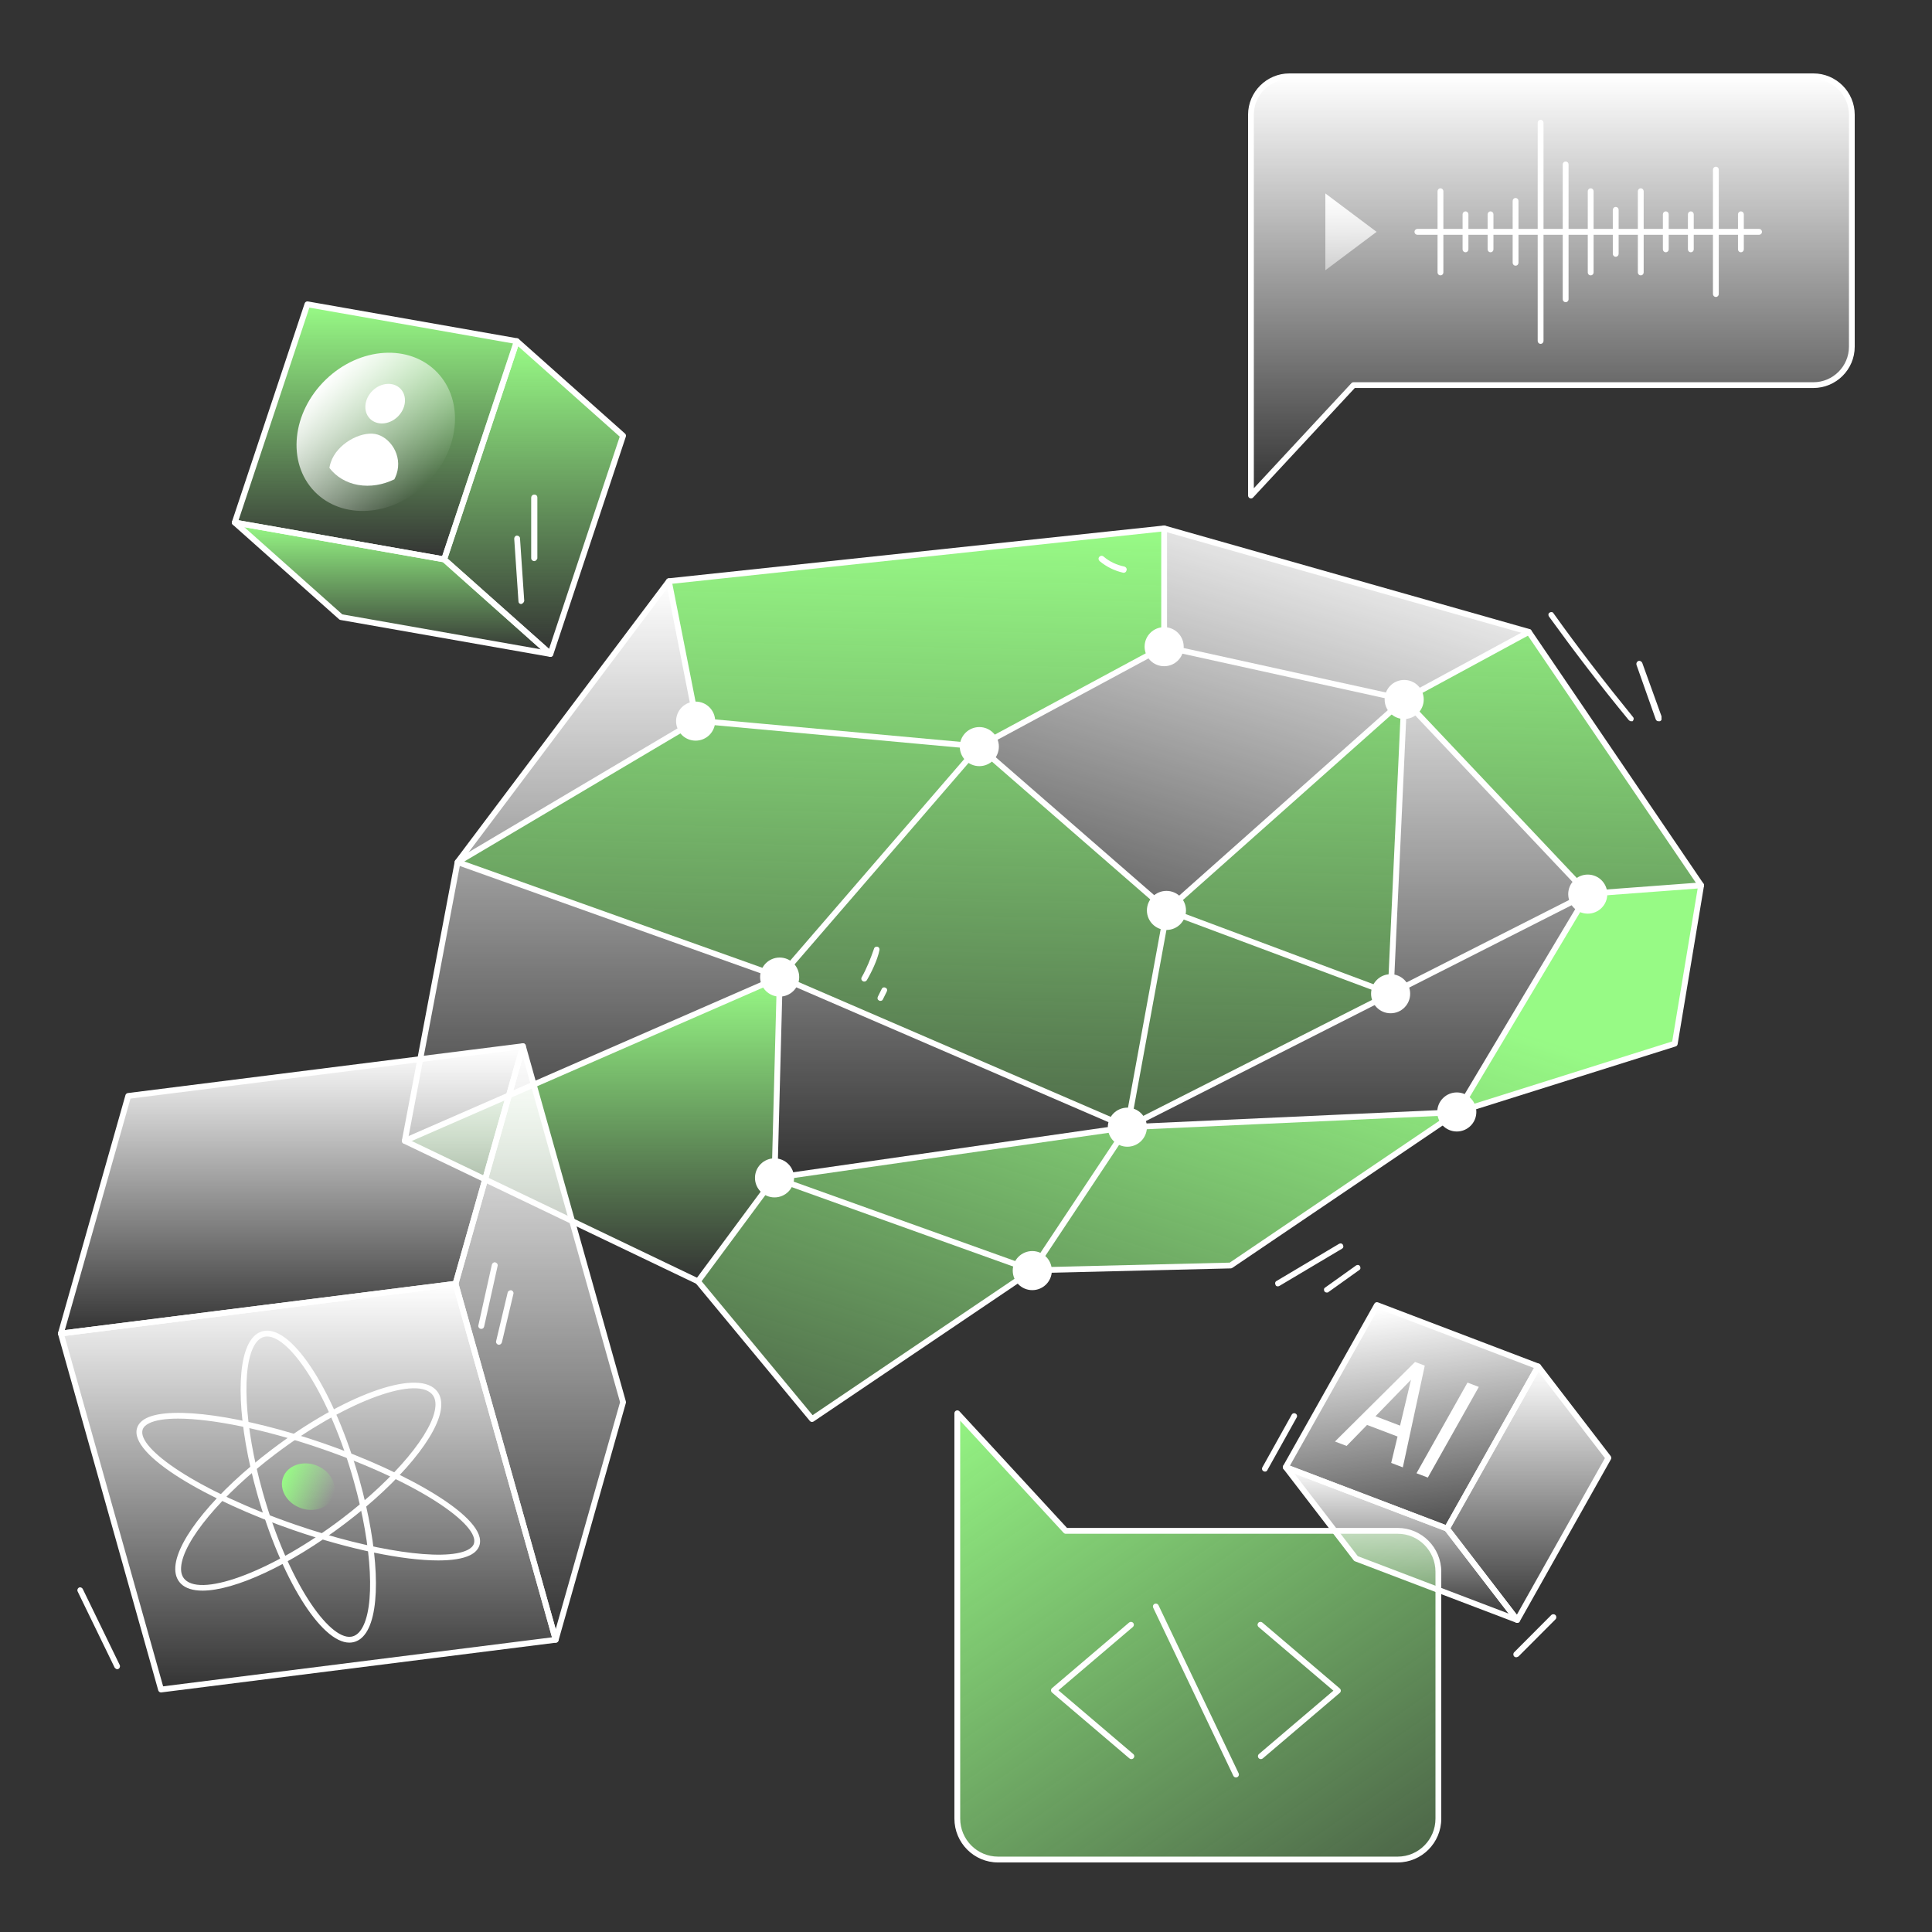
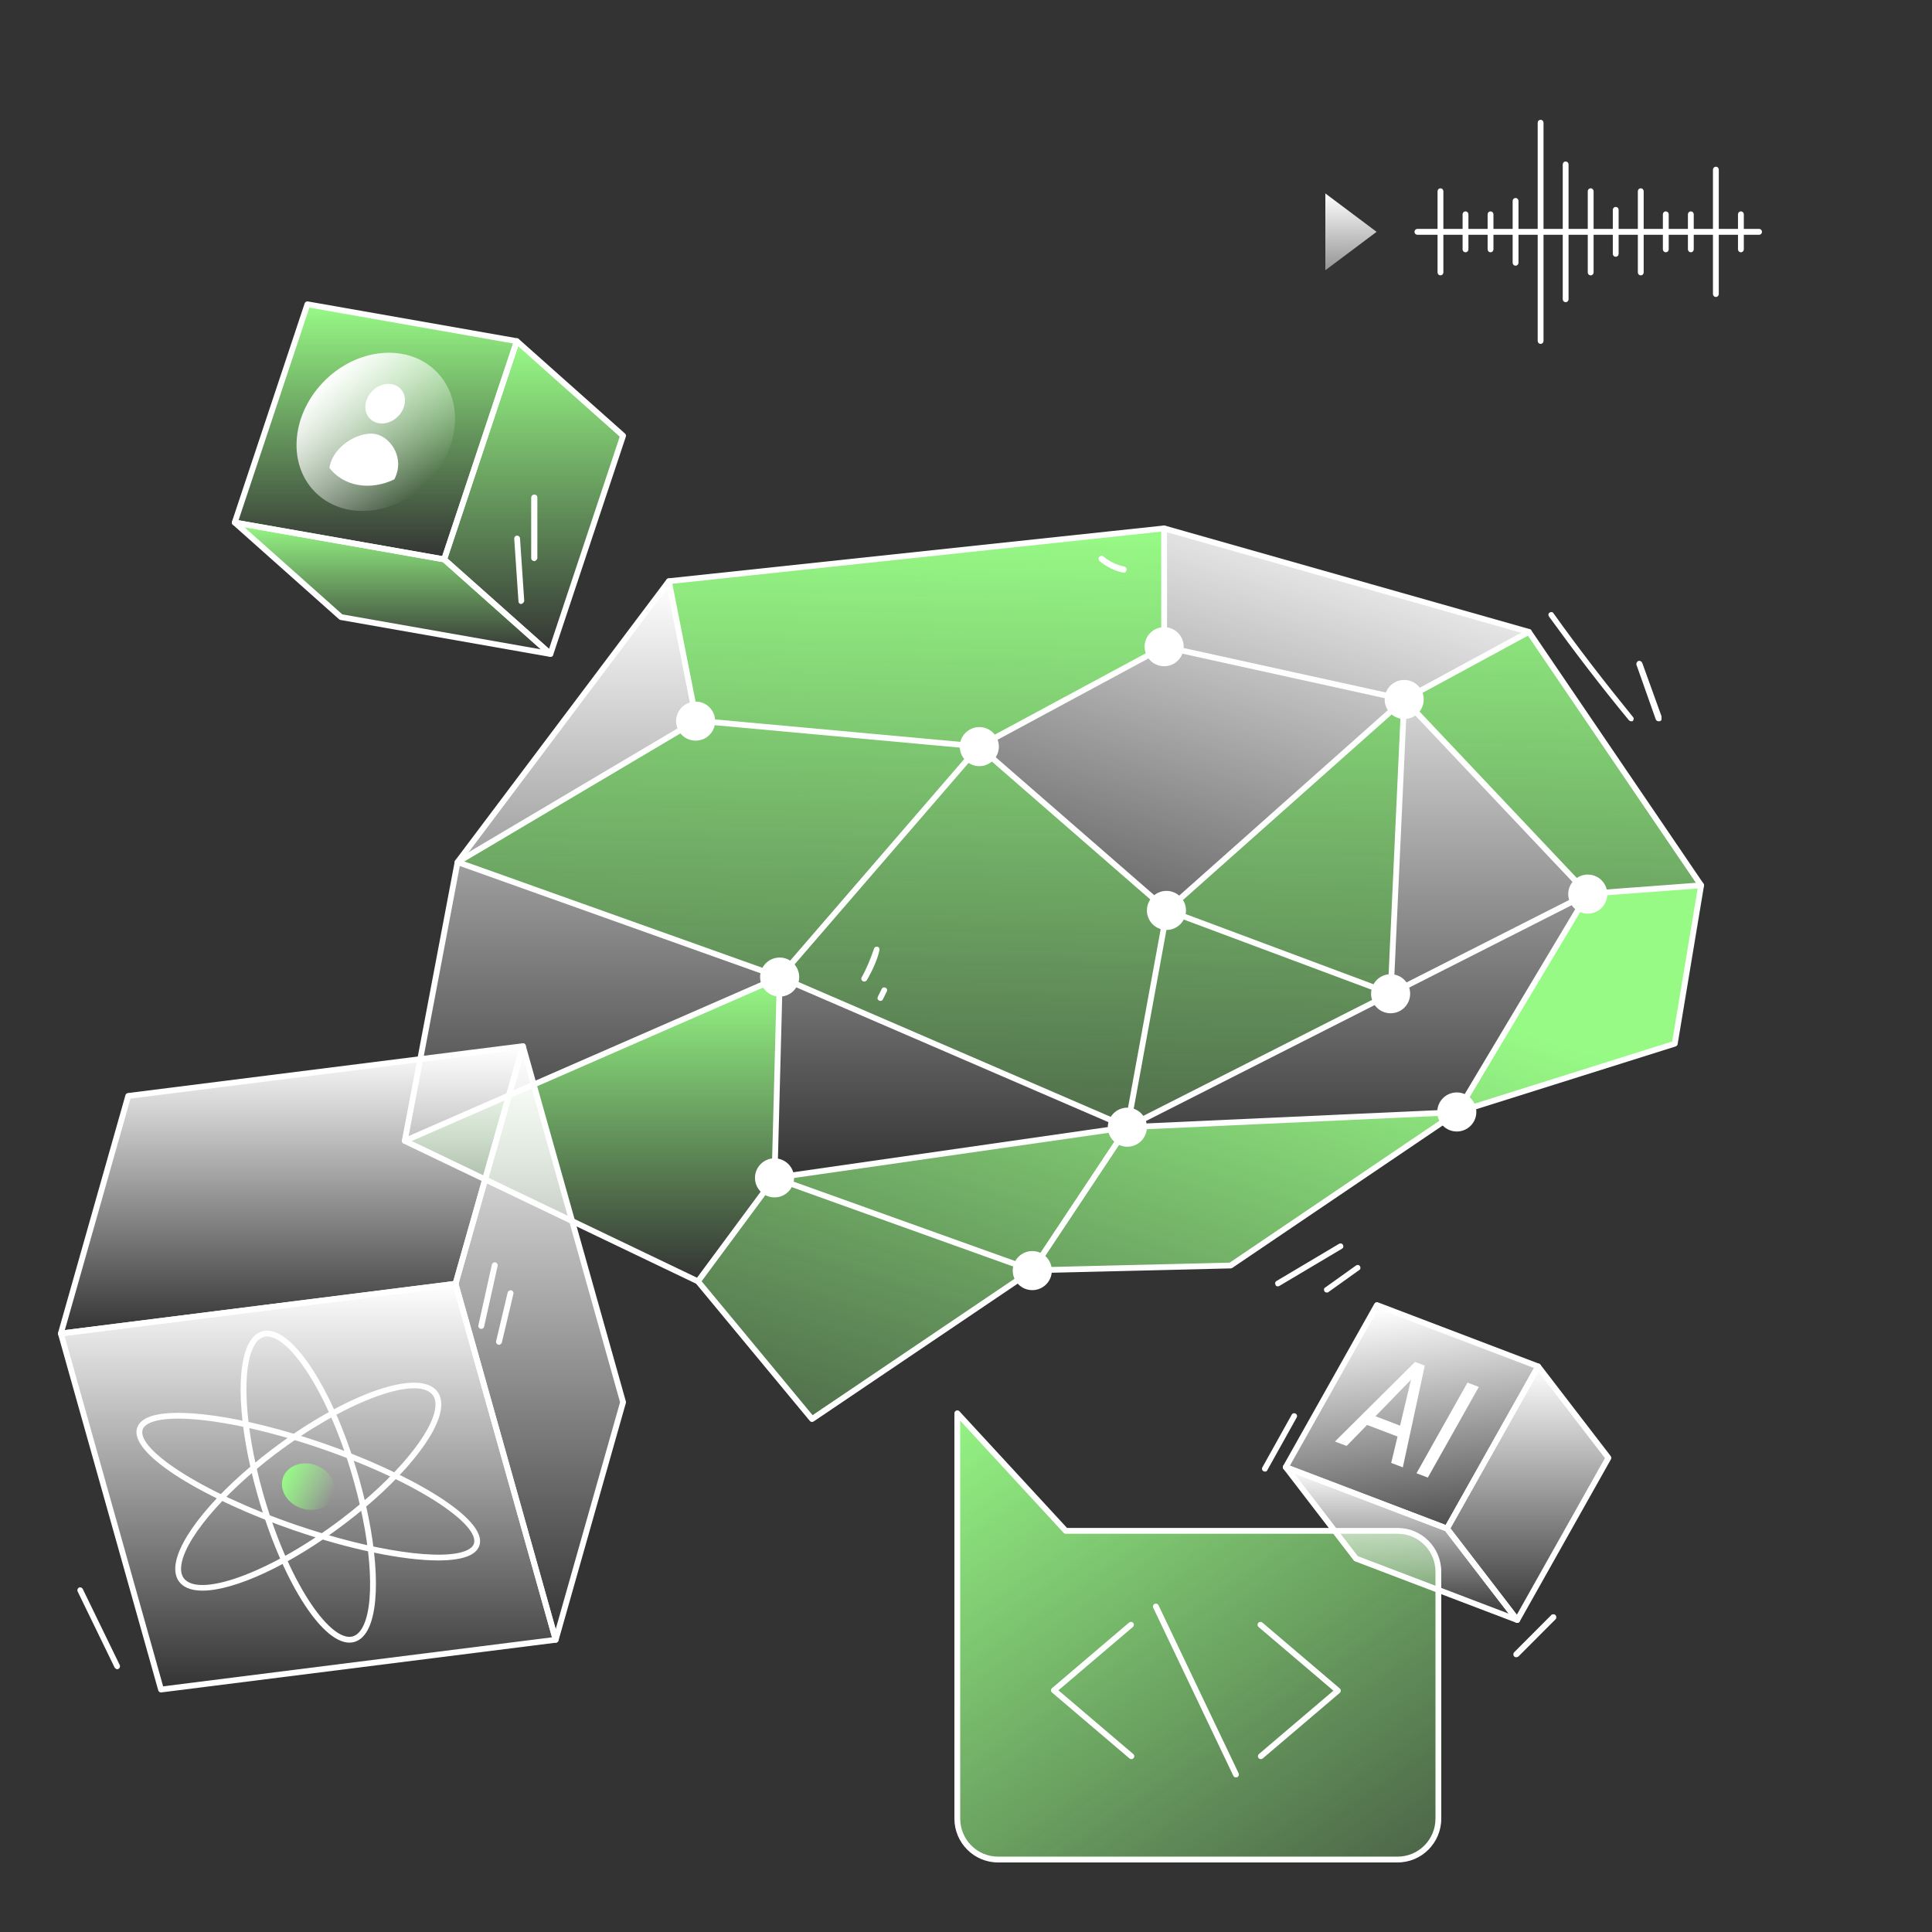
<svg xmlns="http://www.w3.org/2000/svg" width="500" height="500" viewBox="0 0 500 500" fill="none">
  <rect x="0" y="0" width="500" height="500" fill="#333333" stroke="none" />
  <g clip-path="url(#clip0_42_925)">
    <path d="M247.75 396.18V470.662C247.75 476.508 252.464 481.247 258.279 481.247H361.719C367.535 481.247 372.249 476.508 372.249 470.662V406.764C372.249 400.918 367.535 396.179 361.719 396.179H275.816L247.75 365.754V396.18Z" fill="url(#paint0_linear_42_925)" />
    <path d="M361.72 482H258.28C252.06 482 247 476.913 247 470.662V365.754C247 365.603 247.046 365.455 247.131 365.33C247.216 365.205 247.336 365.108 247.477 365.053C247.617 364.997 247.77 364.986 247.917 365.019C248.064 365.053 248.198 365.13 248.301 365.24L276.144 395.425H361.721C367.941 395.425 373.001 400.511 373.001 406.763V470.66C373.001 476.912 367.941 481.998 361.721 481.998L361.72 482ZM248.501 367.678V470.662C248.501 476.083 252.888 480.491 258.28 480.491H361.721C367.113 480.491 371.5 476.082 371.5 470.662V406.765C371.5 401.344 367.113 396.936 361.721 396.936H275.817C275.713 396.936 275.611 396.914 275.517 396.873C275.422 396.831 275.337 396.77 275.266 396.694L248.501 367.678Z" fill="white" />
  </g>
  <g clip-path="url(#clip1_42_925)">
    <path d="M323.747 99.669V29.69C323.747 24.198 328.206 19.746 333.707 19.746H469.293C474.794 19.746 479.253 24.198 479.253 29.69V89.724C479.253 95.216 474.794 99.669 469.293 99.669H350.295L323.746 128.254L323.747 99.669Z" fill="url(#paint1_linear_42_925)" />
-     <path d="M323.746 129C323.849 129 323.951 128.979 324.045 128.938C324.139 128.897 324.224 128.837 324.294 128.761L350.621 100.414H469.293C475.197 100.414 480 95.619 480 89.724V29.69C480 23.795 475.197 19 469.293 19H333.707C327.803 19 323 23.795 323 29.69V99.668V128.254C323 128.452 323.079 128.641 323.218 128.781C323.358 128.921 323.548 129 323.746 129ZM469.293 20.492C474.373 20.492 478.506 24.617 478.506 29.69V89.724C478.506 94.797 474.373 98.923 469.293 98.923H350.295C350.192 98.923 350.091 98.944 349.996 98.985C349.902 99.026 349.817 99.086 349.747 99.161L324.493 126.353V29.69C324.493 24.617 328.626 20.492 333.706 20.492H469.293Z" fill="white" />
  </g>
  <g clip-path="url(#clip2_42_925)">
    <path d="M410.911 231.397L377.017 287.776L433.43 270.104L440.249 229.124L410.911 231.397ZM210.152 367.25L180.623 331.614L200.445 304.831L291.759 291.714L377.017 287.776L318.491 327.513L267.153 328.831L210.152 367.25Z" fill="url(#paint2_linear_42_925)" />
    <path d="M180.623 331.613L104.75 295.262L201.811 252.868L200.445 304.831L180.623 331.613Z" fill="url(#paint3_linear_42_925)" />
    <path d="M173.103 150.415L180.212 186.491L118.421 223.112L173.103 150.415ZM201.811 252.868L118.421 223.112L104.75 295.262L201.811 252.868ZM200.445 304.831L291.765 291.714L201.811 252.868L200.445 304.831ZM377.016 287.776L291.765 291.714L359.889 257.177L363.399 181.024L410.911 231.397L377.016 287.776Z" fill="url(#paint4_linear_42_925)" />
    <path d="M301.876 235.617L253.35 193.186L301.278 167.359V136.75L395.661 163.534L363.399 181.024L301.876 235.617Z" fill="url(#paint5_linear_42_925)" />
    <path d="M173.105 150.415L180.213 186.491L118.422 223.112L201.812 252.868L291.766 291.714L359.89 257.177L363.4 181.024L301.877 235.617L253.351 193.186L301.279 167.359V136.75L173.105 150.415ZM440.25 229.124L410.912 231.397L363.4 181.024L395.663 163.534L440.25 229.124Z" fill="url(#paint6_linear_42_925)" />
    <path d="M210.152 368C210.042 368 209.933 367.976 209.833 367.929C209.732 367.882 209.644 367.814 209.574 367.729L180.15 332.22L104.427 295.939C104.277 295.868 104.156 295.749 104.081 295.601C104.006 295.454 103.982 295.286 104.013 295.123L117.684 222.972C117.705 222.859 117.752 222.753 117.821 222.661L172.504 149.964C172.566 149.882 172.644 149.813 172.733 149.762C172.823 149.712 172.922 149.68 173.024 149.669L301.2 136.004C301.295 135.993 301.392 136.002 301.484 136.028L395.868 162.811C396.037 162.859 396.185 162.966 396.284 163.112L440.871 228.702C440.979 228.861 441.022 229.056 440.991 229.246L434.171 270.226C434.148 270.363 434.088 270.49 433.997 270.595C433.906 270.7 433.788 270.777 433.655 270.818L377.47 288.504L318.912 328.133C318.793 328.214 318.653 328.259 318.51 328.262L267.396 329.492L210.572 367.871C210.448 367.954 210.302 367.999 210.152 367.999V368ZM105.596 294.835L180.948 330.937C181.046 330.984 181.132 331.051 181.201 331.135L210.295 366.247L266.738 328.126C266.857 328.046 266.997 328.001 267.14 327.998L318.253 326.768L376.719 287.201C376.779 287.16 376.845 287.128 376.914 287.107L432.764 269.527L439.459 229.298L395.195 164.181L301.214 137.512L173.508 151.127L119.127 223.424L105.596 294.835Z" fill="white" />
    <path d="M104.751 296.012C104.579 296.012 104.412 295.952 104.279 295.844C104.145 295.735 104.053 295.583 104.018 295.415C103.983 295.246 104.006 295.071 104.085 294.918C104.164 294.765 104.293 294.643 104.45 294.574L201.355 252.247L252.782 192.695C252.842 192.626 252.914 192.568 252.995 192.525L300.529 166.91V136.75C300.529 136.551 300.608 136.361 300.749 136.22C300.889 136.079 301.08 136 301.28 136C301.479 136 301.67 136.079 301.81 136.22C301.951 136.361 302.03 136.551 302.03 136.75V167.359C302.03 167.495 301.994 167.628 301.924 167.744C301.855 167.86 301.755 167.956 301.636 168.02L253.83 193.781L202.381 253.359C202.308 253.444 202.216 253.511 202.113 253.556L105.052 295.95C104.957 295.992 104.855 296.013 104.751 296.013V296.012Z" fill="white" />
    <path d="M359.89 257.928C359.8 257.928 359.711 257.912 359.627 257.881L301.782 236.27C301.698 236.238 301.62 236.192 301.551 236.133L253.04 193.912L180.144 187.239C179.983 187.224 179.83 187.157 179.71 187.049C179.59 186.94 179.508 186.796 179.476 186.637L172.368 150.561C172.349 150.465 172.349 150.365 172.368 150.268C172.388 150.172 172.426 150.08 172.481 149.998C172.536 149.916 172.606 149.846 172.688 149.791C172.771 149.737 172.863 149.699 172.959 149.68C173.056 149.661 173.156 149.661 173.252 149.68C173.349 149.7 173.441 149.738 173.523 149.793C173.688 149.904 173.803 150.076 173.841 150.271L180.842 185.795L253.42 192.439C253.577 192.454 253.725 192.518 253.844 192.622L302.436 234.912L360.153 256.475C360.318 256.537 360.455 256.654 360.542 256.807C360.629 256.96 360.659 257.138 360.628 257.311C360.597 257.484 360.506 257.64 360.371 257.753C360.236 257.866 360.066 257.928 359.89 257.928Z" fill="white" />
    <path d="M291.767 292.465C291.664 292.465 291.563 292.444 291.469 292.403L201.517 253.557L118.17 223.82C118.036 223.772 117.918 223.687 117.831 223.574C117.743 223.462 117.689 223.327 117.675 223.185C117.662 223.044 117.689 222.901 117.753 222.774C117.817 222.647 117.917 222.541 118.039 222.468L179.83 185.846C180.001 185.752 180.202 185.728 180.39 185.78C180.578 185.831 180.739 185.953 180.839 186.121C180.938 186.289 180.968 186.489 180.923 186.678C180.877 186.868 180.76 187.033 180.595 187.137L120.179 222.944L202.064 252.162L291.904 290.958L376.702 287.093L409.975 231.416L363.011 181.71L301.117 168.095C300.711 168.006 300.456 167.605 300.545 167.2C300.634 166.795 301.033 166.536 301.44 166.629L363.561 180.294C363.708 180.326 363.842 180.401 363.945 180.511L411.457 230.797C411.687 231.041 411.728 231.41 411.556 231.698L377.785 288.209C377.721 288.316 377.632 288.405 377.526 288.469C377.419 288.532 377.298 288.568 377.174 288.574L291.8 292.466H291.766L291.767 292.465Z" fill="white" />
    <path d="M200.446 305.582C200.346 305.581 200.247 305.561 200.155 305.522C200.062 305.483 199.979 305.426 199.909 305.354C199.839 305.282 199.784 305.197 199.747 305.104C199.711 305.011 199.693 304.911 199.696 304.811L201.063 252.848C201.073 252.432 201.451 252.074 201.833 252.117C202.032 252.122 202.221 252.206 202.358 252.351C202.495 252.495 202.569 252.688 202.564 252.887L201.22 303.962L291.537 290.988L410.573 230.64C410.662 230.595 410.758 230.568 410.857 230.561L440.195 228.375C440.602 228.347 440.969 228.654 441 229.067C441.031 229.48 440.72 229.841 440.307 229.872L411.12 232.047L292.108 292.382C292.035 292.419 291.956 292.444 291.875 292.455L200.554 305.573C200.519 305.578 200.484 305.58 200.448 305.581L200.446 305.582Z" fill="white" />
    <path d="M180.622 332.364C180.483 332.364 180.347 332.325 180.228 332.253C180.11 332.18 180.014 332.075 179.951 331.951C179.889 331.827 179.862 331.688 179.874 331.55C179.886 331.411 179.936 331.279 180.018 331.167L199.841 304.385C199.937 304.255 200.072 304.16 200.226 304.113C200.38 304.067 200.546 304.071 200.697 304.125L266.857 327.843L291.054 291.428L301.306 235.431C301.336 235.267 301.42 235.117 301.545 235.006L362.9 180.465C362.943 180.427 362.99 180.393 363.041 180.366L395.304 162.875C395.479 162.781 395.684 162.759 395.875 162.816C396.066 162.872 396.227 163.003 396.322 163.178C396.417 163.353 396.438 163.558 396.381 163.749C396.325 163.94 396.194 164.1 396.019 164.195L363.833 181.645L302.736 235.957L292.503 291.851C292.484 291.951 292.446 292.046 292.39 292.131L267.783 329.165C267.69 329.305 267.553 329.41 267.393 329.463C267.234 329.515 267.062 329.513 266.904 329.456L200.717 305.728L181.226 332.062C181.156 332.156 181.065 332.233 180.96 332.286C180.855 332.339 180.739 332.366 180.621 332.366L180.622 332.364Z" fill="white" />
    <path d="M359.891 257.928H359.856C359.657 257.918 359.47 257.831 359.336 257.683C359.202 257.536 359.132 257.342 359.141 257.143L362.651 180.99C362.654 180.89 362.676 180.792 362.717 180.701C362.758 180.609 362.817 180.527 362.89 180.459C362.963 180.391 363.049 180.338 363.143 180.304C363.237 180.27 363.337 180.254 363.437 180.259C363.537 180.264 363.635 180.288 363.725 180.331C363.815 180.374 363.896 180.435 363.962 180.509C364.029 180.584 364.08 180.671 364.112 180.766C364.145 180.86 364.158 180.96 364.151 181.06L360.641 257.213C360.632 257.406 360.549 257.588 360.409 257.721C360.27 257.854 360.084 257.928 359.891 257.928Z" fill="white" />
    <path d="M201.773 257.924C204.567 257.924 206.832 255.66 206.832 252.868C206.832 250.075 204.567 247.811 201.773 247.811C198.98 247.811 196.715 250.075 196.715 252.868C196.715 255.66 198.98 257.924 201.773 257.924Z" fill="white" />
    <path d="M200.445 309.887C203.239 309.887 205.504 307.624 205.504 304.831C205.504 302.039 203.239 299.775 200.445 299.775C197.651 299.775 195.387 302.039 195.387 304.831C195.387 307.624 197.651 309.887 200.445 309.887Z" fill="white" />
    <path d="M267.154 333.887C269.948 333.887 272.213 331.623 272.213 328.831C272.213 326.038 269.948 323.774 267.154 323.774C264.36 323.774 262.096 326.038 262.096 328.831C262.096 331.623 264.36 333.887 267.154 333.887Z" fill="white" />
    <path d="M291.76 296.77C294.553 296.77 296.818 294.506 296.818 291.714C296.818 288.921 294.553 286.657 291.76 286.657C288.966 286.657 286.701 288.921 286.701 291.714C286.701 294.506 288.966 296.77 291.76 296.77Z" fill="white" />
    <path d="M301.877 240.674C304.67 240.674 306.935 238.41 306.935 235.617C306.935 232.825 304.67 230.561 301.877 230.561C299.083 230.561 296.818 232.825 296.818 235.617C296.818 238.41 299.083 240.674 301.877 240.674Z" fill="white" />
    <path d="M359.89 262.234C362.684 262.234 364.949 259.97 364.949 257.177C364.949 254.385 362.684 252.121 359.89 252.121C357.097 252.121 354.832 254.385 354.832 257.177C354.832 259.97 357.097 262.234 359.89 262.234Z" fill="white" />
    <path d="M410.912 236.453C413.706 236.453 415.97 234.189 415.97 231.397C415.97 228.604 413.706 226.34 410.912 226.34C408.118 226.34 405.854 228.604 405.854 231.397C405.854 234.189 408.118 236.453 410.912 236.453Z" fill="white" />
    <path d="M377.017 292.832C379.811 292.832 382.076 290.569 382.076 287.776C382.076 284.984 379.811 282.72 377.017 282.72C374.224 282.72 371.959 284.984 371.959 287.776C371.959 290.569 374.224 292.832 377.017 292.832Z" fill="white" />
    <path d="M363.4 186.08C366.194 186.08 368.459 183.817 368.459 181.024C368.459 178.232 366.194 175.968 363.4 175.968C360.607 175.968 358.342 178.232 358.342 181.024C358.342 183.817 360.607 186.08 363.4 186.08Z" fill="white" />
    <path d="M301.279 172.416C304.073 172.416 306.338 170.152 306.338 167.359C306.338 164.567 304.073 162.303 301.279 162.303C298.485 162.303 296.221 164.567 296.221 167.359C296.221 170.152 298.485 172.416 301.279 172.416Z" fill="white" />
    <path d="M253.449 198.278C256.243 198.278 258.507 196.015 258.507 193.222C258.507 190.43 256.243 188.166 253.449 188.166C250.655 188.166 248.391 190.43 248.391 193.222C248.391 196.015 250.655 198.278 253.449 198.278Z" fill="white" />
    <path d="M180.027 191.681C182.821 191.681 185.086 189.417 185.086 186.625C185.086 183.832 182.821 181.568 180.027 181.568C177.233 181.568 174.969 183.832 174.969 186.625C174.969 189.417 177.233 191.681 180.027 191.681Z" fill="white" />
  </g>
  <g clip-path="url(#clip3_42_925)">
    <path d="M15.75 345.111L33.188 283.626L135.327 270.751L117.89 332.237L15.75 345.111Z" fill="url(#paint7_linear_42_925)" />
    <path d="M15.75 345.863C15.634 345.862 15.52 345.835 15.416 345.783C15.312 345.731 15.222 345.656 15.152 345.564C15.082 345.471 15.035 345.363 15.013 345.249C14.992 345.135 14.997 345.018 15.028 344.906L32.466 283.42C32.506 283.279 32.587 283.152 32.699 283.056C32.811 282.96 32.948 282.899 33.094 282.88L135.234 270.006C135.357 269.99 135.482 270.005 135.598 270.05C135.714 270.095 135.817 270.167 135.898 270.262C135.979 270.356 136.035 270.469 136.062 270.59C136.088 270.711 136.084 270.837 136.05 270.957L118.613 332.442C118.572 332.584 118.491 332.711 118.379 332.807C118.268 332.903 118.13 332.964 117.984 332.982L15.844 345.857C15.813 345.861 15.782 345.863 15.75 345.863ZM33.773 284.309L16.781 344.223L117.304 331.554L134.296 271.639L33.773 284.309Z" fill="white" />
    <path d="M117.891 332.237L135.328 270.751L161.25 362.889L143.812 424.374L117.891 332.237Z" fill="url(#paint8_linear_42_925)" />
    <path d="M143.813 425.126C143.649 425.125 143.49 425.072 143.36 424.973C143.23 424.874 143.136 424.735 143.092 424.578L117.169 332.44C117.131 332.307 117.131 332.165 117.169 332.031L134.607 270.546C134.652 270.389 134.747 270.25 134.877 270.152C135.007 270.054 135.166 270.001 135.33 270.001C135.493 270.001 135.652 270.055 135.782 270.153C135.912 270.252 136.006 270.391 136.051 270.548L161.973 362.685C162.011 362.819 162.011 362.961 161.973 363.094L144.535 424.58C144.49 424.737 144.396 424.875 144.265 424.974C144.135 425.072 143.976 425.126 143.813 425.126ZM118.671 332.238L143.816 421.614L160.471 362.888L135.325 273.512L118.671 332.238Z" fill="white" />
    <path d="M15.75 345.111L117.89 332.237L143.812 424.374L41.671 437.249L15.75 345.111Z" fill="url(#paint9_linear_42_925)" />
    <path d="M41.672 438C41.509 438 41.35 437.946 41.22 437.847C41.089 437.748 40.995 437.61 40.951 437.452L15.028 345.315C14.999 345.211 14.992 345.102 15.009 344.995C15.026 344.888 15.066 344.786 15.125 344.696C15.185 344.606 15.263 344.53 15.355 344.473C15.447 344.416 15.55 344.379 15.657 344.366L117.797 331.491C117.975 331.469 118.155 331.512 118.305 331.611C118.454 331.71 118.563 331.86 118.612 332.033L144.534 424.171C144.594 424.381 144.558 424.608 144.437 424.789C144.378 424.879 144.3 424.956 144.208 425.013C144.116 425.07 144.013 425.106 143.906 425.12L41.766 437.994C41.735 437.998 41.703 438 41.672 438ZM16.709 345.748L42.219 436.422L142.854 423.738L117.344 333.064L16.709 345.748Z" fill="white" />
    <path d="M90.422 425.112C83.068 425.112 72.713 408.48 66.537 386.525C61.557 368.826 60.869 352.921 64.824 346.946C65.814 345.451 67.068 344.597 68.55 344.411C75.938 343.471 86.681 360.414 93.025 382.962C98.005 400.659 98.693 416.565 94.738 422.54C93.747 424.036 92.494 424.889 91.012 425.075C90.816 425.1 90.619 425.112 90.422 425.112ZM69.145 345.877C69.006 345.877 68.87 345.886 68.736 345.902C67.707 346.032 66.812 346.662 66.073 347.776C62.404 353.319 63.189 369.086 67.979 386.118C74.537 409.427 85.089 424.316 90.823 423.585C91.852 423.454 92.747 422.824 93.485 421.71C97.154 416.167 96.371 400.4 91.58 383.369C85.175 360.604 74.964 345.877 69.145 345.877Z" fill="white" />
    <path d="M113.403 403.839C104.386 403.839 90.624 401.05 76.028 396.024C54.263 388.531 33.151 376.561 35.495 369.502C35.84 368.463 36.654 367.619 37.916 366.993C44.395 363.783 63.153 366.442 83.533 373.46C105.297 380.953 126.409 392.923 124.066 399.982C123.721 401.021 122.907 401.865 121.646 402.49C119.807 403.4 116.977 403.839 113.403 403.839ZM46.084 367.136C42.804 367.136 40.226 367.527 38.582 368.341C37.693 368.782 37.133 369.332 36.919 369.976C35.337 374.741 50.871 385.774 76.516 394.604C96.229 401.39 114.93 404.142 120.98 401.142C121.87 400.702 122.429 400.152 122.643 399.508C124.224 394.743 108.691 383.71 83.047 374.88C68.691 369.937 54.871 367.136 46.084 367.136Z" fill="white" />
    <path d="M52.411 411.653C49.953 411.653 48.033 411.075 46.814 409.859C45.735 408.782 45.25 407.306 45.374 405.471C45.863 398.271 55.886 386.086 70.314 375.15C88.795 361.142 107.432 354.327 112.746 359.627C113.825 360.704 114.309 362.179 114.185 364.014C113.697 371.215 103.674 383.401 89.246 394.335C75.006 405.128 60.671 411.652 52.411 411.653ZM71.22 376.348C57.338 386.87 47.325 398.888 46.872 405.574C46.778 406.954 47.115 408.038 47.873 408.795C52.51 413.417 71.041 406.25 88.341 393.138C102.223 382.616 112.236 370.598 112.689 363.913C112.783 362.532 112.446 361.448 111.687 360.692C107.051 356.065 88.52 363.237 71.22 376.348Z" fill="white" />
    <path d="M86.284 387.169C87.416 384.126 85.422 380.573 81.83 379.233C78.239 377.893 74.409 379.273 73.278 382.315C72.146 385.358 74.14 388.911 77.732 390.251C81.323 391.591 85.153 390.211 86.284 387.169Z" fill="url(#paint10_linear_42_925)" />
  </g>
  <g clip-path="url(#clip4_42_925)">
    <path d="M133.751 88.293L161.251 112.77L142.447 169.246L114.945 144.769L133.751 88.293Z" fill="url(#paint11_linear_42_925)" />
    <path d="M142.447 170C142.264 170 142.087 169.933 141.95 169.811L114.448 145.334C114.338 145.236 114.259 145.108 114.221 144.965C114.183 144.822 114.187 144.671 114.234 144.531L133.04 88.055C133.08 87.937 133.148 87.831 133.238 87.746C133.328 87.66 133.438 87.599 133.558 87.567C133.678 87.535 133.803 87.532 133.924 87.561C134.044 87.589 134.156 87.647 134.249 87.729L161.751 112.206C161.977 112.407 162.061 112.722 161.965 113.009L143.159 169.485C143.109 169.635 143.013 169.765 142.885 169.858C142.758 169.95 142.604 170 142.447 170ZM115.815 144.536L142.096 167.927L160.385 113.004L134.103 89.614L115.815 144.536Z" fill="white" />
    <path d="M114.944 144.769L142.445 169.246L88.251 159.707L60.75 135.23L114.944 144.769Z" fill="url(#paint12_linear_42_925)" />
    <path d="M142.447 170C142.403 170 142.36 169.996 142.317 169.988L88.123 160.449C87.986 160.425 87.859 160.363 87.755 160.27L60.255 135.794C60.133 135.686 60.049 135.54 60.017 135.379C59.984 135.218 60.005 135.051 60.076 134.903C60.146 134.755 60.263 134.634 60.409 134.559C60.554 134.484 60.72 134.459 60.881 134.488L115.075 144.027C115.211 144.051 115.339 144.113 115.443 144.205L142.944 168.682C143.057 168.784 143.137 168.918 143.173 169.066C143.209 169.214 143.199 169.37 143.146 169.513C143.092 169.655 142.997 169.778 142.872 169.865C142.748 169.953 142.6 170 142.448 170.001L142.447 170ZM88.591 159L139.965 168.044L114.606 145.474L63.234 136.432L88.591 159Z" fill="white" />
    <path d="M133.749 88.293L114.944 144.769L60.75 135.23L79.556 78.754L133.749 88.293Z" fill="url(#paint13_linear_42_925)" />
    <path d="M114.945 145.523C114.901 145.523 114.858 145.519 114.815 145.512L60.621 135.972C60.514 135.954 60.413 135.912 60.325 135.851C60.236 135.789 60.161 135.709 60.106 135.616C60.05 135.522 60.016 135.418 60.004 135.31C59.993 135.202 60.005 135.093 60.039 134.99L78.846 78.514C78.902 78.343 79.018 78.197 79.172 78.105C79.327 78.012 79.51 77.979 79.687 78.011L133.879 87.551C133.986 87.57 134.087 87.612 134.176 87.673C134.265 87.735 134.339 87.815 134.395 87.908C134.45 88.001 134.484 88.105 134.496 88.213C134.507 88.321 134.496 88.43 134.461 88.533L115.656 145.009C115.606 145.159 115.51 145.289 115.383 145.381C115.255 145.474 115.102 145.522 114.945 145.523ZM61.739 134.639L114.439 143.915L132.762 88.885L80.063 79.608L61.739 134.639Z" fill="white" />
    <path d="M110.19 125.278C118.974 116.785 120.301 103.849 113.153 96.384C106.006 88.919 93.091 89.752 84.307 98.245C75.523 106.737 74.196 119.673 81.344 127.139C88.491 134.604 101.406 133.771 110.19 125.278Z" fill="url(#paint14_linear_42_925)" />
    <path d="M102.917 107.848C105.114 105.724 105.446 102.487 103.658 100.62C101.87 98.752 98.639 98.961 96.442 101.085C94.244 103.21 93.912 106.446 95.7 108.314C97.488 110.181 100.719 109.973 102.917 107.848Z" fill="white" />
    <path d="M97.067 112.31C93.296 111.646 87.223 114.785 85.59 119.69C85.441 120.147 85.325 120.615 85.244 121.09C86.972 123.339 89.52 124.942 92.677 125.497C95.833 126.053 99.106 125.475 102.059 124.049C102.277 123.61 102.475 123.16 102.632 122.69C104.265 117.786 100.839 112.974 97.067 112.31Z" fill="white" />
  </g>
  <g clip-path="url(#clip5_42_925)">
    <path d="M398.07 353.641L416.249 377.295L392.654 419.248L374.475 395.595L398.07 353.641Z" fill="url(#paint15_linear_42_925)" />
    <path d="M392.654 420.001C392.539 420.001 392.426 419.975 392.323 419.924C392.22 419.873 392.13 419.8 392.06 419.708L373.881 396.054C373.791 395.937 373.737 395.796 373.727 395.649C373.716 395.502 373.749 395.355 373.822 395.226L397.418 353.273C397.479 353.165 397.566 353.074 397.671 353.008C397.776 352.942 397.895 352.902 398.019 352.894C398.142 352.885 398.266 352.907 398.379 352.957C398.492 353.008 398.591 353.085 398.667 353.183L416.846 376.837C416.936 376.954 416.99 377.095 417 377.242C417.011 377.389 416.978 377.536 416.905 377.665L393.309 419.618C393.248 419.726 393.161 419.818 393.056 419.884C392.951 419.95 392.832 419.99 392.708 419.999L392.654 420.001ZM375.373 395.531L392.557 417.89L415.353 377.36L398.169 355L375.373 395.531Z" fill="white" />
    <path d="M374.474 395.595L392.654 419.248L350.929 403.359L332.75 379.705L374.474 395.595Z" fill="url(#paint16_linear_42_925)" />
    <path d="M392.654 420.001C392.563 420.001 392.473 419.984 392.387 419.952L350.663 404.062C350.533 404.013 350.419 403.928 350.335 403.818L332.156 380.164C332.056 380.034 332.002 379.876 332 379.712C331.999 379.548 332.051 379.388 332.148 379.257C332.246 379.125 332.383 379.029 332.54 378.983C332.697 378.937 332.865 378.944 333.018 379.003L374.742 394.892C374.872 394.942 374.986 395.027 375.071 395.137L393.25 418.791C393.335 418.903 393.388 419.036 393.402 419.175C393.416 419.315 393.391 419.456 393.329 419.582C393.267 419.708 393.171 419.814 393.052 419.888C392.933 419.963 392.796 420.002 392.655 420.002L392.654 420.001ZM351.395 402.732L390.442 417.602L374.01 396.222L334.964 381.353L351.395 402.732Z" fill="white" />
    <path d="M398.07 353.641L374.474 395.595L332.75 379.705L356.345 337.752L398.07 353.641Z" fill="url(#paint17_linear_42_925)" />
    <path d="M374.475 396.347C374.384 396.346 374.293 396.33 374.208 396.297L332.483 380.408C332.382 380.369 332.291 380.309 332.215 380.232C332.139 380.155 332.081 380.062 332.045 379.96C332.008 379.858 331.994 379.75 332.003 379.642C332.012 379.534 332.044 379.429 332.097 379.335L355.693 337.383C355.781 337.226 355.922 337.107 356.091 337.045C356.26 336.984 356.445 336.986 356.613 337.049L398.338 352.939C398.439 352.977 398.53 353.037 398.606 353.115C398.682 353.192 398.74 353.284 398.777 353.386C398.813 353.488 398.828 353.597 398.818 353.705C398.809 353.812 398.777 353.917 398.724 354.011L375.128 395.965C375.062 396.081 374.968 396.178 374.853 396.245C374.738 396.312 374.607 396.348 374.474 396.348L374.475 396.347ZM333.833 379.313L374.138 394.662L396.989 354.033L356.683 338.685L333.833 379.313Z" fill="white" />
    <path d="M348.5 374.207L345.486 373.06L366.215 352.466L368.731 353.424L363.052 379.749L360.039 378.602L361.681 371.772L353.796 368.77L348.5 374.207ZM365.162 357.073L355.972 366.526L362.335 368.949L365.162 357.073ZM379.785 357.812L382.717 358.93L369.521 382.393L366.589 381.275L379.785 357.812Z" fill="white" />
  </g>
  <g clip-path="url(#clip6_42_925)">
    <path d="M292.794 455.261C292.613 455.261 292.438 455.197 292.301 455.08L272.263 438.026C272.181 437.956 272.114 437.868 272.069 437.77C272.024 437.672 272 437.565 272 437.456C272 437.348 272.024 437.241 272.069 437.143C272.114 437.045 272.181 436.957 272.263 436.887L292.198 419.919C292.35 419.789 292.549 419.725 292.749 419.74C292.949 419.755 293.136 419.848 293.267 420C293.398 420.151 293.463 420.347 293.447 420.546C293.432 420.745 293.338 420.929 293.185 421.059L273.92 437.456L293.287 453.941C293.405 454.041 293.489 454.174 293.528 454.323C293.567 454.471 293.559 454.628 293.505 454.772C293.452 454.916 293.354 455.041 293.227 455.128C293.1 455.216 292.948 455.262 292.794 455.261ZM326.308 455.261C326.153 455.262 326.002 455.215 325.875 455.127C325.747 455.04 325.65 454.915 325.596 454.771C325.543 454.627 325.535 454.47 325.574 454.322C325.613 454.173 325.697 454.04 325.814 453.94L345.081 437.542L325.712 421.059C325.56 420.929 325.466 420.745 325.45 420.546C325.435 420.347 325.5 420.151 325.631 420C325.762 419.848 325.948 419.755 326.149 419.74C326.349 419.725 326.548 419.789 326.7 419.919L346.736 436.974C346.819 437.044 346.885 437.132 346.931 437.23C346.976 437.328 347 437.435 347 437.543C347 437.651 346.976 437.758 346.931 437.856C346.885 437.955 346.819 438.042 346.736 438.113L326.801 455.08C326.664 455.197 326.489 455.261 326.308 455.261ZM319.87 460C319.726 460 319.585 459.96 319.464 459.884C319.343 459.807 319.246 459.699 319.184 459.57L298.445 416.071C298.403 415.982 298.378 415.885 298.373 415.787C298.369 415.688 298.383 415.59 298.417 415.497C298.451 415.404 298.502 415.319 298.569 415.246C298.636 415.172 298.717 415.113 298.807 415.071C298.897 415.029 298.994 415.005 299.094 415C299.193 414.995 299.292 415.01 299.386 415.043C299.48 415.076 299.566 415.128 299.64 415.194C299.713 415.26 299.773 415.34 299.816 415.429L320.556 458.928C320.61 459.043 320.635 459.169 320.627 459.295C320.619 459.421 320.579 459.543 320.51 459.65C320.442 459.757 320.348 459.845 320.236 459.906C320.124 459.967 319.999 459.999 319.871 459.999L319.87 460Z" fill="white" />
  </g>
  <g clip-path="url(#clip7_42_925)">
    <path d="M372.79 71.27C372.589 71.27 372.398 71.19 372.256 71.047C372.115 70.904 372.035 70.71 372.035 70.507V49.493C372.035 49.291 372.115 49.097 372.256 48.954C372.398 48.811 372.589 48.731 372.79 48.731C372.99 48.731 373.181 48.811 373.323 48.954C373.464 49.097 373.544 49.291 373.544 49.493V70.507C373.544 70.71 373.464 70.904 373.323 71.047C373.181 71.19 372.99 71.27 372.79 71.27ZM379.27 65.296C379.07 65.296 378.878 65.215 378.737 65.072C378.595 64.929 378.516 64.735 378.516 64.533V55.467C378.516 55.265 378.595 55.071 378.737 54.928C378.878 54.785 379.07 54.704 379.27 54.704C379.47 54.704 379.662 54.785 379.803 54.928C379.945 55.071 380.024 55.265 380.024 55.467V64.533C380.024 64.735 379.945 64.929 379.803 65.072C379.662 65.215 379.47 65.296 379.27 65.296ZM385.75 65.296C385.549 65.296 385.358 65.215 385.216 65.072C385.075 64.929 384.995 64.735 384.995 64.533V55.467C384.995 55.265 385.075 55.071 385.216 54.928C385.358 54.785 385.549 54.704 385.75 54.704C385.95 54.704 386.141 54.785 386.283 54.928C386.424 55.071 386.504 55.265 386.504 55.467V64.533C386.504 64.735 386.424 64.929 386.283 65.072C386.141 65.215 385.95 65.296 385.75 65.296ZM392.228 68.764C392.028 68.764 391.836 68.684 391.695 68.541C391.553 68.398 391.474 68.204 391.474 68.001V51.999C391.474 51.796 391.553 51.602 391.695 51.459C391.836 51.316 392.028 51.236 392.228 51.236C392.428 51.236 392.62 51.316 392.761 51.459C392.903 51.602 392.982 51.796 392.982 51.999V68.002C392.982 68.204 392.903 68.398 392.761 68.541C392.62 68.684 392.428 68.764 392.228 68.764ZM398.708 89.001C398.507 89.001 398.316 88.921 398.174 88.778C398.033 88.635 397.953 88.441 397.953 88.238V31.763C397.953 31.561 398.033 31.366 398.174 31.223C398.316 31.08 398.507 31 398.708 31C398.908 31 399.099 31.08 399.241 31.223C399.382 31.366 399.462 31.561 399.462 31.763V88.237C399.462 88.337 399.443 88.437 399.405 88.529C399.367 88.622 399.311 88.706 399.241 88.777C399.171 88.848 399.088 88.904 398.996 88.943C398.905 88.981 398.807 89.001 398.708 89.001ZM405.188 78.208C404.988 78.208 404.796 78.128 404.655 77.985C404.513 77.842 404.434 77.648 404.434 77.445V42.555C404.434 42.352 404.513 42.158 404.655 42.015C404.796 41.872 404.988 41.792 405.188 41.792C405.388 41.792 405.58 41.872 405.721 42.015C405.863 42.158 405.942 42.352 405.942 42.555V77.444C405.943 77.545 405.923 77.644 405.885 77.737C405.847 77.829 405.792 77.913 405.722 77.984C405.652 78.055 405.569 78.112 405.477 78.15C405.385 78.189 405.287 78.208 405.188 78.208ZM411.668 71.27C411.467 71.27 411.276 71.19 411.134 71.047C410.993 70.904 410.913 70.71 410.913 70.507V49.493C410.913 49.291 410.993 49.097 411.134 48.954C411.276 48.811 411.467 48.731 411.668 48.731C411.868 48.731 412.059 48.811 412.201 48.954C412.342 49.097 412.422 49.291 412.422 49.493V70.507C412.422 70.71 412.342 70.904 412.201 71.047C412.059 71.19 411.868 71.27 411.668 71.27ZM418.146 66.452C417.946 66.452 417.754 66.372 417.613 66.229C417.471 66.086 417.392 65.892 417.392 65.689V54.312C417.392 54.109 417.471 53.915 417.613 53.772C417.754 53.629 417.946 53.549 418.146 53.549C418.346 53.549 418.538 53.629 418.679 53.772C418.821 53.915 418.9 54.109 418.9 54.312V65.69C418.9 65.892 418.821 66.086 418.679 66.229C418.538 66.372 418.346 66.452 418.146 66.452ZM424.627 71.27C424.426 71.27 424.235 71.19 424.093 71.047C423.952 70.904 423.872 70.71 423.872 70.507V49.493C423.872 49.291 423.952 49.097 424.093 48.954C424.235 48.811 424.426 48.731 424.627 48.731C424.827 48.731 425.018 48.811 425.16 48.954C425.301 49.097 425.381 49.291 425.381 49.493V70.507C425.381 70.71 425.301 70.904 425.16 71.047C425.018 71.19 424.827 71.27 424.627 71.27ZM431.106 65.296C430.906 65.296 430.714 65.215 430.573 65.072C430.431 64.929 430.352 64.735 430.352 64.533V55.466C430.352 55.264 430.431 55.07 430.573 54.927C430.714 54.784 430.906 54.703 431.106 54.703C431.306 54.703 431.498 54.784 431.639 54.927C431.781 55.07 431.86 55.264 431.86 55.466V64.533C431.86 64.735 431.781 64.929 431.639 65.072C431.498 65.215 431.306 65.296 431.106 65.296ZM437.586 65.296C437.385 65.296 437.194 65.215 437.052 65.072C436.911 64.929 436.831 64.735 436.831 64.533V55.466C436.831 55.264 436.911 55.07 437.052 54.927C437.194 54.784 437.385 54.703 437.586 54.703C437.786 54.703 437.977 54.784 438.119 54.927C438.26 55.07 438.34 55.264 438.34 55.466V64.533C438.34 64.735 438.26 64.929 438.119 65.072C437.977 65.215 437.786 65.296 437.586 65.296ZM444.065 76.859C443.865 76.859 443.673 76.778 443.532 76.635C443.39 76.492 443.311 76.298 443.311 76.096V43.904C443.311 43.702 443.39 43.508 443.532 43.365C443.673 43.222 443.865 43.142 444.065 43.142C444.265 43.142 444.457 43.222 444.598 43.365C444.74 43.508 444.819 43.702 444.819 43.904V76.096C444.819 76.298 444.74 76.492 444.598 76.635C444.457 76.778 444.265 76.859 444.065 76.859ZM450.545 65.296C450.344 65.296 450.153 65.215 450.011 65.072C449.87 64.929 449.79 64.735 449.79 64.533V55.466C449.79 55.264 449.87 55.07 450.011 54.927C450.153 54.784 450.344 54.703 450.545 54.703C450.745 54.703 450.936 54.784 451.078 54.927C451.219 55.07 451.299 55.264 451.299 55.466V64.533C451.299 64.735 451.219 64.929 451.078 65.072C450.936 65.215 450.745 65.296 450.545 65.296Z" fill="white" />
    <path d="M455.247 60.763H366.819C366.619 60.763 366.427 60.683 366.285 60.54C366.144 60.397 366.064 60.203 366.064 60.001C366.064 59.798 366.144 59.604 366.285 59.461C366.427 59.318 366.619 59.238 366.819 59.238H455.247C455.447 59.238 455.639 59.318 455.78 59.461C455.921 59.604 456.001 59.798 456.001 60.001C456.001 60.203 455.921 60.397 455.78 60.54C455.639 60.683 455.447 60.763 455.247 60.763Z" fill="white" />
    <path d="M356.255 60.001L343 50.06V69.94L356.255 60.001Z" fill="url(#paint18_linear_42_925)" />
  </g>
  <g clip-path="url(#clip8_42_925)">
    <path d="M223.703 254.024C223.603 254.024 223.403 254.024 223.303 253.924C222.904 253.724 222.804 253.224 223.004 252.923C224.301 250.621 225.299 248.119 226.198 245.516C226.298 245.116 226.697 244.915 227.096 245.015C227.495 245.116 227.695 245.516 227.595 245.916C227.096 248.419 225.499 251.722 224.301 253.724C224.202 253.824 224.002 254.024 223.703 254.024ZM227.795 259.029C227.695 259.029 227.595 259.029 227.495 258.929C227.096 258.729 226.996 258.329 227.196 257.928L228.194 255.926C228.393 255.526 228.793 255.426 229.192 255.626C229.591 255.826 229.691 256.227 229.491 256.627L228.493 258.629C228.393 258.929 228.094 259.029 227.795 259.029ZM290.872 148.22H290.672C288.476 147.719 286.38 146.718 284.584 145.217C284.284 144.917 284.185 144.516 284.484 144.116C284.783 143.816 285.183 143.716 285.582 144.016C287.079 145.317 288.975 146.218 290.971 146.618C291.371 146.718 291.67 147.119 291.57 147.519C291.47 148.02 291.171 148.22 290.872 148.22ZM330.694 332.902C330.394 332.902 330.195 332.802 330.095 332.502C329.895 332.101 329.995 331.701 330.394 331.501L346.563 321.891C346.962 321.691 347.361 321.791 347.561 322.192C347.761 322.592 347.661 322.992 347.262 323.193L331.093 332.802C330.893 332.902 330.794 332.902 330.694 332.902ZM343.369 334.504C343.169 334.504 342.87 334.404 342.77 334.203C342.571 333.903 342.571 333.403 342.97 333.202L350.954 327.497C351.254 327.297 351.753 327.297 351.952 327.697C352.152 327.997 352.152 328.498 351.753 328.698L343.768 334.404C343.669 334.504 343.569 334.504 343.369 334.504ZM124.596 343.913H124.396C123.997 343.813 123.698 343.413 123.798 343.012L127.291 327.297C127.391 326.896 127.79 326.596 128.189 326.696C128.588 326.796 128.888 327.197 128.788 327.597L125.295 343.312C125.195 343.713 124.895 343.913 124.596 343.913ZM129.187 348.017H128.987C128.588 347.917 128.289 347.517 128.389 347.116L131.383 334.504C131.483 334.103 131.882 333.903 132.281 333.903C132.68 334.003 132.98 334.404 132.88 334.804L129.886 347.417C129.786 347.717 129.486 348.017 129.187 348.017ZM327.4 380.85C327.3 380.85 327.201 380.85 327.001 380.749C326.602 380.549 326.502 380.049 326.702 379.748L334.287 366.135C334.486 365.735 334.985 365.635 335.285 365.835C335.684 366.035 335.784 366.535 335.584 366.836L327.999 380.449C327.899 380.749 327.6 380.85 327.4 380.85ZM392.374 428.897C392.174 428.897 391.974 428.797 391.874 428.697C391.575 428.396 391.575 427.896 391.874 427.596L401.456 417.986C401.755 417.686 402.254 417.686 402.554 417.986C402.853 418.286 402.853 418.787 402.554 419.087L392.972 428.697C392.773 428.797 392.573 428.897 392.374 428.897ZM30.38 432C30.08 432 29.881 431.8 29.681 431.6L20.1 411.88C19.9 411.48 20.1 411.079 20.399 410.879C20.799 410.679 21.198 410.879 21.397 411.179L30.979 430.899C31.178 431.299 30.979 431.7 30.679 431.9C30.579 431.9 30.48 432 30.38 432ZM422.115 186.658C421.916 186.658 421.716 186.558 421.517 186.358C414.331 177.649 407.444 168.64 400.857 159.531C400.657 159.231 400.657 158.73 401.057 158.53C401.356 158.33 401.855 158.33 402.055 158.73C408.542 167.839 415.528 176.848 422.614 185.557C422.914 185.857 422.814 186.358 422.515 186.658H422.115ZM429.202 186.658C428.902 186.658 428.603 186.458 428.503 186.157L423.513 172.043C423.413 171.643 423.613 171.243 424.012 171.042C424.411 170.942 424.81 171.143 425.01 171.543L430.1 185.657C430.2 186.057 430 186.458 429.601 186.658H429.202ZM134.876 156.328C134.477 156.328 134.177 156.028 134.177 155.627L133.079 139.411C133.079 139.011 133.379 138.61 133.778 138.61C134.177 138.61 134.577 138.911 134.577 139.311L135.674 155.527C135.575 155.928 135.275 156.228 134.876 156.328ZM138.269 145.217C137.87 145.217 137.471 144.917 137.471 144.416V128.801C137.471 128.4 137.77 128 138.269 128C138.768 128 139.068 128.3 139.068 128.801V144.516C138.968 144.817 138.669 145.217 138.269 145.217Z" fill="white" />
  </g>
  <defs>
    <linearGradient id="paint0_linear_42_925" x1="248" y1="354.5" x2="380" y2="544.5" gradientUnits="userSpaceOnUse">
      <stop stop-color="#98FB86" />
      <stop offset="1" stop-color="#98FB86" stop-opacity="0" />
    </linearGradient>
    <linearGradient id="paint1_linear_42_925" x1="401.499" y1="19.746" x2="401.499" y2="128.254" gradientUnits="userSpaceOnUse">
      <stop stop-color="white" />
      <stop offset="1" stop-color="white" stop-opacity="0" />
    </linearGradient>
    <linearGradient id="paint2_linear_42_925" x1="272" y1="229" x2="207" y2="436" gradientUnits="userSpaceOnUse">
      <stop offset="0" stop-color="#98FB86" stop-opacity="0.995" />
      <stop offset="1" stop-color="#98FB86" stop-opacity="0" />
    </linearGradient>
    <linearGradient id="paint3_linear_42_925" x1="153.281" y1="252.868" x2="153.281" y2="331.613" gradientUnits="userSpaceOnUse">
      <stop stop-color="#98FB86" />
      <stop offset="0" stop-color="#98FB86" stop-opacity="0.995" />
      <stop offset="1" stop-color="#98FB86" stop-opacity="0" />
    </linearGradient>
    <linearGradient id="paint4_linear_42_925" x1="257.83" y1="150.415" x2="257.83" y2="304.831" gradientUnits="userSpaceOnUse">
      <stop stop-color="white" />
      <stop offset="1" stop-color="white" stop-opacity="0" />
    </linearGradient>
    <linearGradient id="paint5_linear_42_925" x1="324.999" y1="121.5" x2="278.499" y2="275" gradientUnits="userSpaceOnUse">
      <stop stop-color="white" />
      <stop offset="1" stop-color="white" stop-opacity="0" />
    </linearGradient>
    <linearGradient id="paint6_linear_42_925" x1="279" y1="137" x2="274" y2="356.5" gradientUnits="userSpaceOnUse">
      <stop stop-color="#98FB86" />
      <stop offset="0" stop-color="#98FB86" stop-opacity="0.995" />
      <stop offset="1" stop-color="#98FB86" stop-opacity="0" />
    </linearGradient>
    <linearGradient id="paint7_linear_42_925" x1="75.539" y1="270.751" x2="75.539" y2="345.111" gradientUnits="userSpaceOnUse">
      <stop stop-color="white" />
      <stop offset="1" stop-color="white" stop-opacity="0" />
    </linearGradient>
    <linearGradient id="paint8_linear_42_925" x1="139.57" y1="270.751" x2="139.57" y2="424.374" gradientUnits="userSpaceOnUse">
      <stop stop-color="white" />
      <stop offset="1" stop-color="white" stop-opacity="0" />
    </linearGradient>
    <linearGradient id="paint9_linear_42_925" x1="79.781" y1="332.237" x2="79.781" y2="437.249" gradientUnits="userSpaceOnUse">
      <stop stop-color="white" />
      <stop offset="1" stop-color="white" stop-opacity="0" />
    </linearGradient>
    <linearGradient id="paint10_linear_42_925" x1="73.278" y1="382.315" x2="86.289" y2="387.155" gradientUnits="userSpaceOnUse">
      <stop stop-color="#98FB86" />
      <stop offset="1" stop-color="#98FB86" stop-opacity="0" />
    </linearGradient>
    <linearGradient id="paint11_linear_42_925" x1="138.098" y1="88.293" x2="138.098" y2="169.246" gradientUnits="userSpaceOnUse">
      <stop stop-color="#98FB86" />
      <stop offset="1" stop-color="#98FB86" stop-opacity="0" />
    </linearGradient>
    <linearGradient id="paint12_linear_42_925" x1="101.598" y1="135.23" x2="101.598" y2="169.246" gradientUnits="userSpaceOnUse">
      <stop stop-color="#98FB86" />
      <stop offset="1" stop-color="#98FB86" stop-opacity="0" />
    </linearGradient>
    <linearGradient id="paint13_linear_42_925" x1="97.25" y1="78.754" x2="97.25" y2="144.769" gradientUnits="userSpaceOnUse">
      <stop stop-color="#98FB86" />
      <stop offset="1" stop-color="#98FB86" stop-opacity="0" />
    </linearGradient>
    <linearGradient id="paint14_linear_42_925" x1="84.307" y1="98.245" x2="110.321" y2="125.151" gradientUnits="userSpaceOnUse">
      <stop stop-color="white" />
      <stop offset="1" stop-color="white" stop-opacity="0" />
    </linearGradient>
    <linearGradient id="paint15_linear_42_925" x1="395.362" y1="353.641" x2="395.362" y2="419.248" gradientUnits="userSpaceOnUse">
      <stop stop-color="white" />
      <stop offset="1" stop-color="white" stop-opacity="0" />
    </linearGradient>
    <linearGradient id="paint16_linear_42_925" x1="362.702" y1="379.705" x2="362.702" y2="419.248" gradientUnits="userSpaceOnUse">
      <stop stop-color="white" />
      <stop offset="1" stop-color="white" stop-opacity="0" />
    </linearGradient>
    <linearGradient id="paint17_linear_42_925" x1="365.41" y1="337.752" x2="373.999" y2="404.5" gradientUnits="userSpaceOnUse">
      <stop stop-color="white" />
      <stop offset="1" stop-color="white" stop-opacity="0" />
    </linearGradient>
    <linearGradient id="paint18_linear_42_925" x1="349.627" y1="50.06" x2="350" y2="88" gradientUnits="userSpaceOnUse">
      <stop stop-color="white" />
      <stop offset="1" stop-color="white" stop-opacity="0" />
    </linearGradient>
    <clipPath id="clip0_42_925">
      <rect width="126" height="117" fill="white" transform="translate(247 365)" />
    </clipPath>
    <clipPath id="clip1_42_925">
-       <rect width="157" height="110" fill="white" transform="matrix(-1 0 0 1 480 19)" />
-     </clipPath>
+       </clipPath>
    <clipPath id="clip2_42_925">
      <rect width="337" height="232" fill="white" transform="translate(104 136)" />
    </clipPath>
    <clipPath id="clip3_42_925">
      <rect width="147" height="168" fill="white" transform="translate(15 270)" />
    </clipPath>
    <clipPath id="clip4_42_925">
      <rect width="102" height="92" fill="white" transform="translate(60 78)" />
    </clipPath>
    <clipPath id="clip5_42_925">
      <rect width="85" height="83" fill="white" transform="translate(332 337)" />
    </clipPath>
    <clipPath id="clip6_42_925">
      <rect width="75" height="45" fill="white" transform="translate(272 415)" />
    </clipPath>
    <clipPath id="clip7_42_925">
      <rect width="113" height="58" fill="white" transform="translate(343 31)" />
    </clipPath>
    <clipPath id="clip8_42_925">
      <rect width="410" height="304" fill="white" transform="translate(20 128)" />
    </clipPath>
  </defs>
</svg>